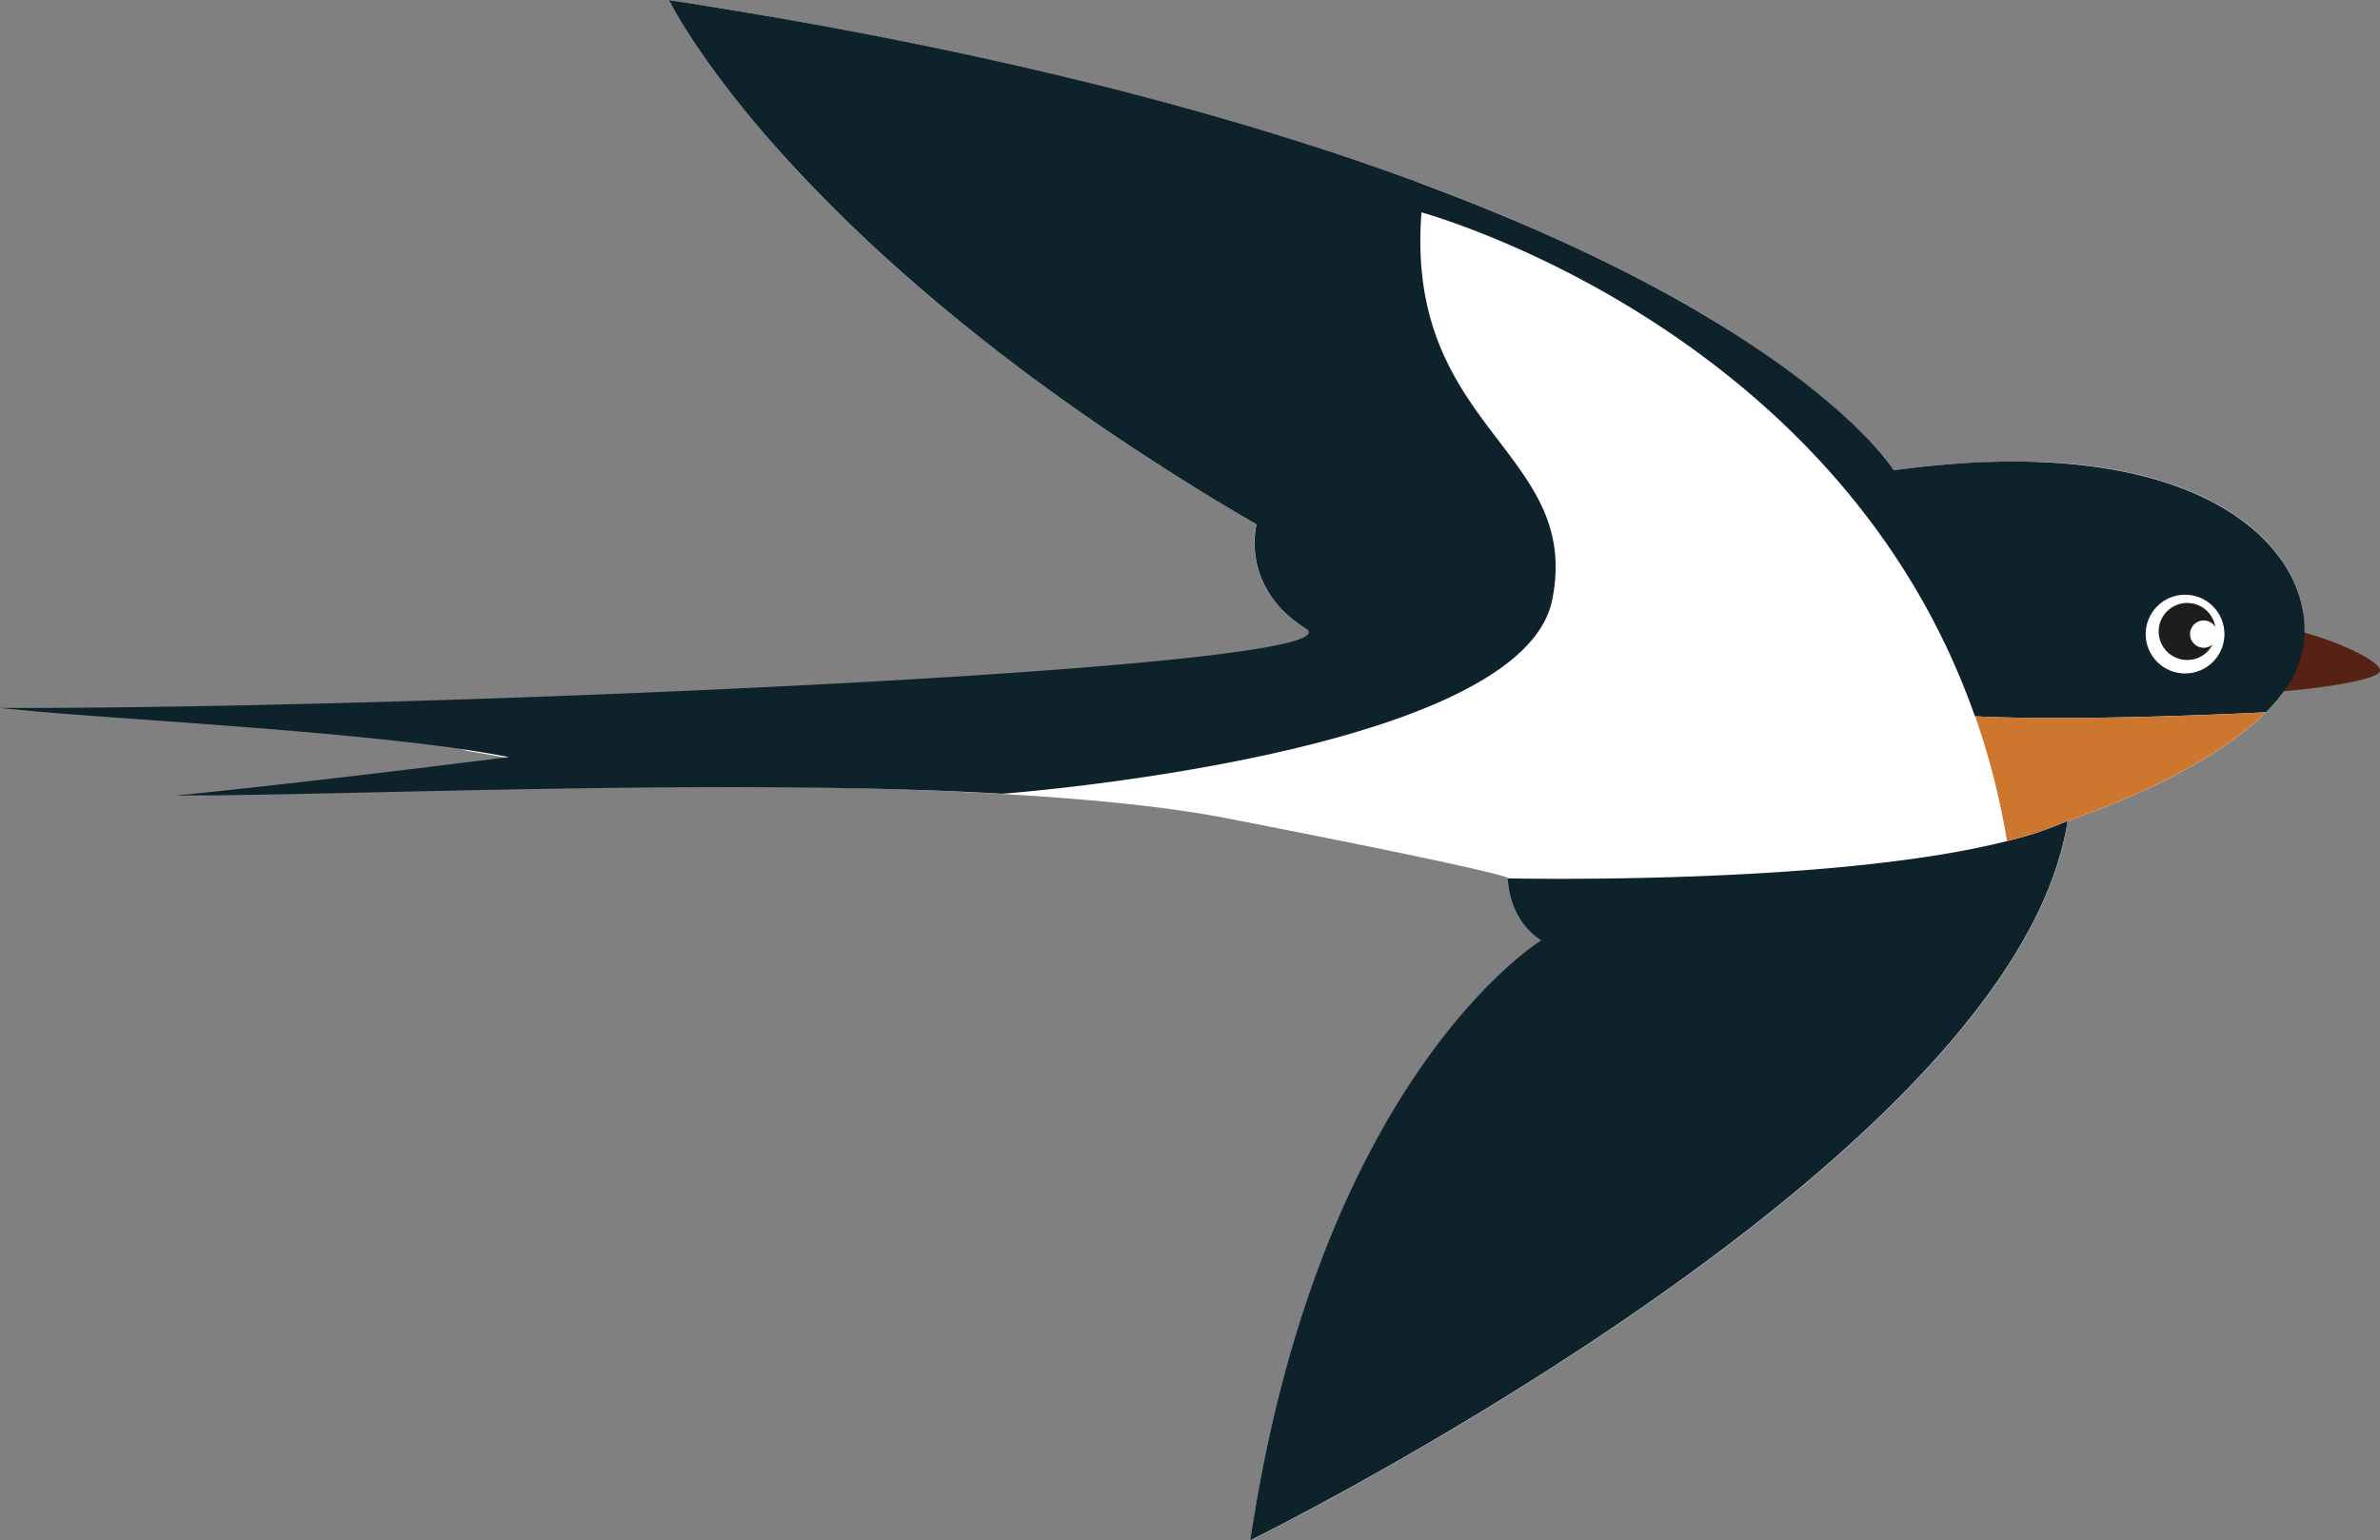
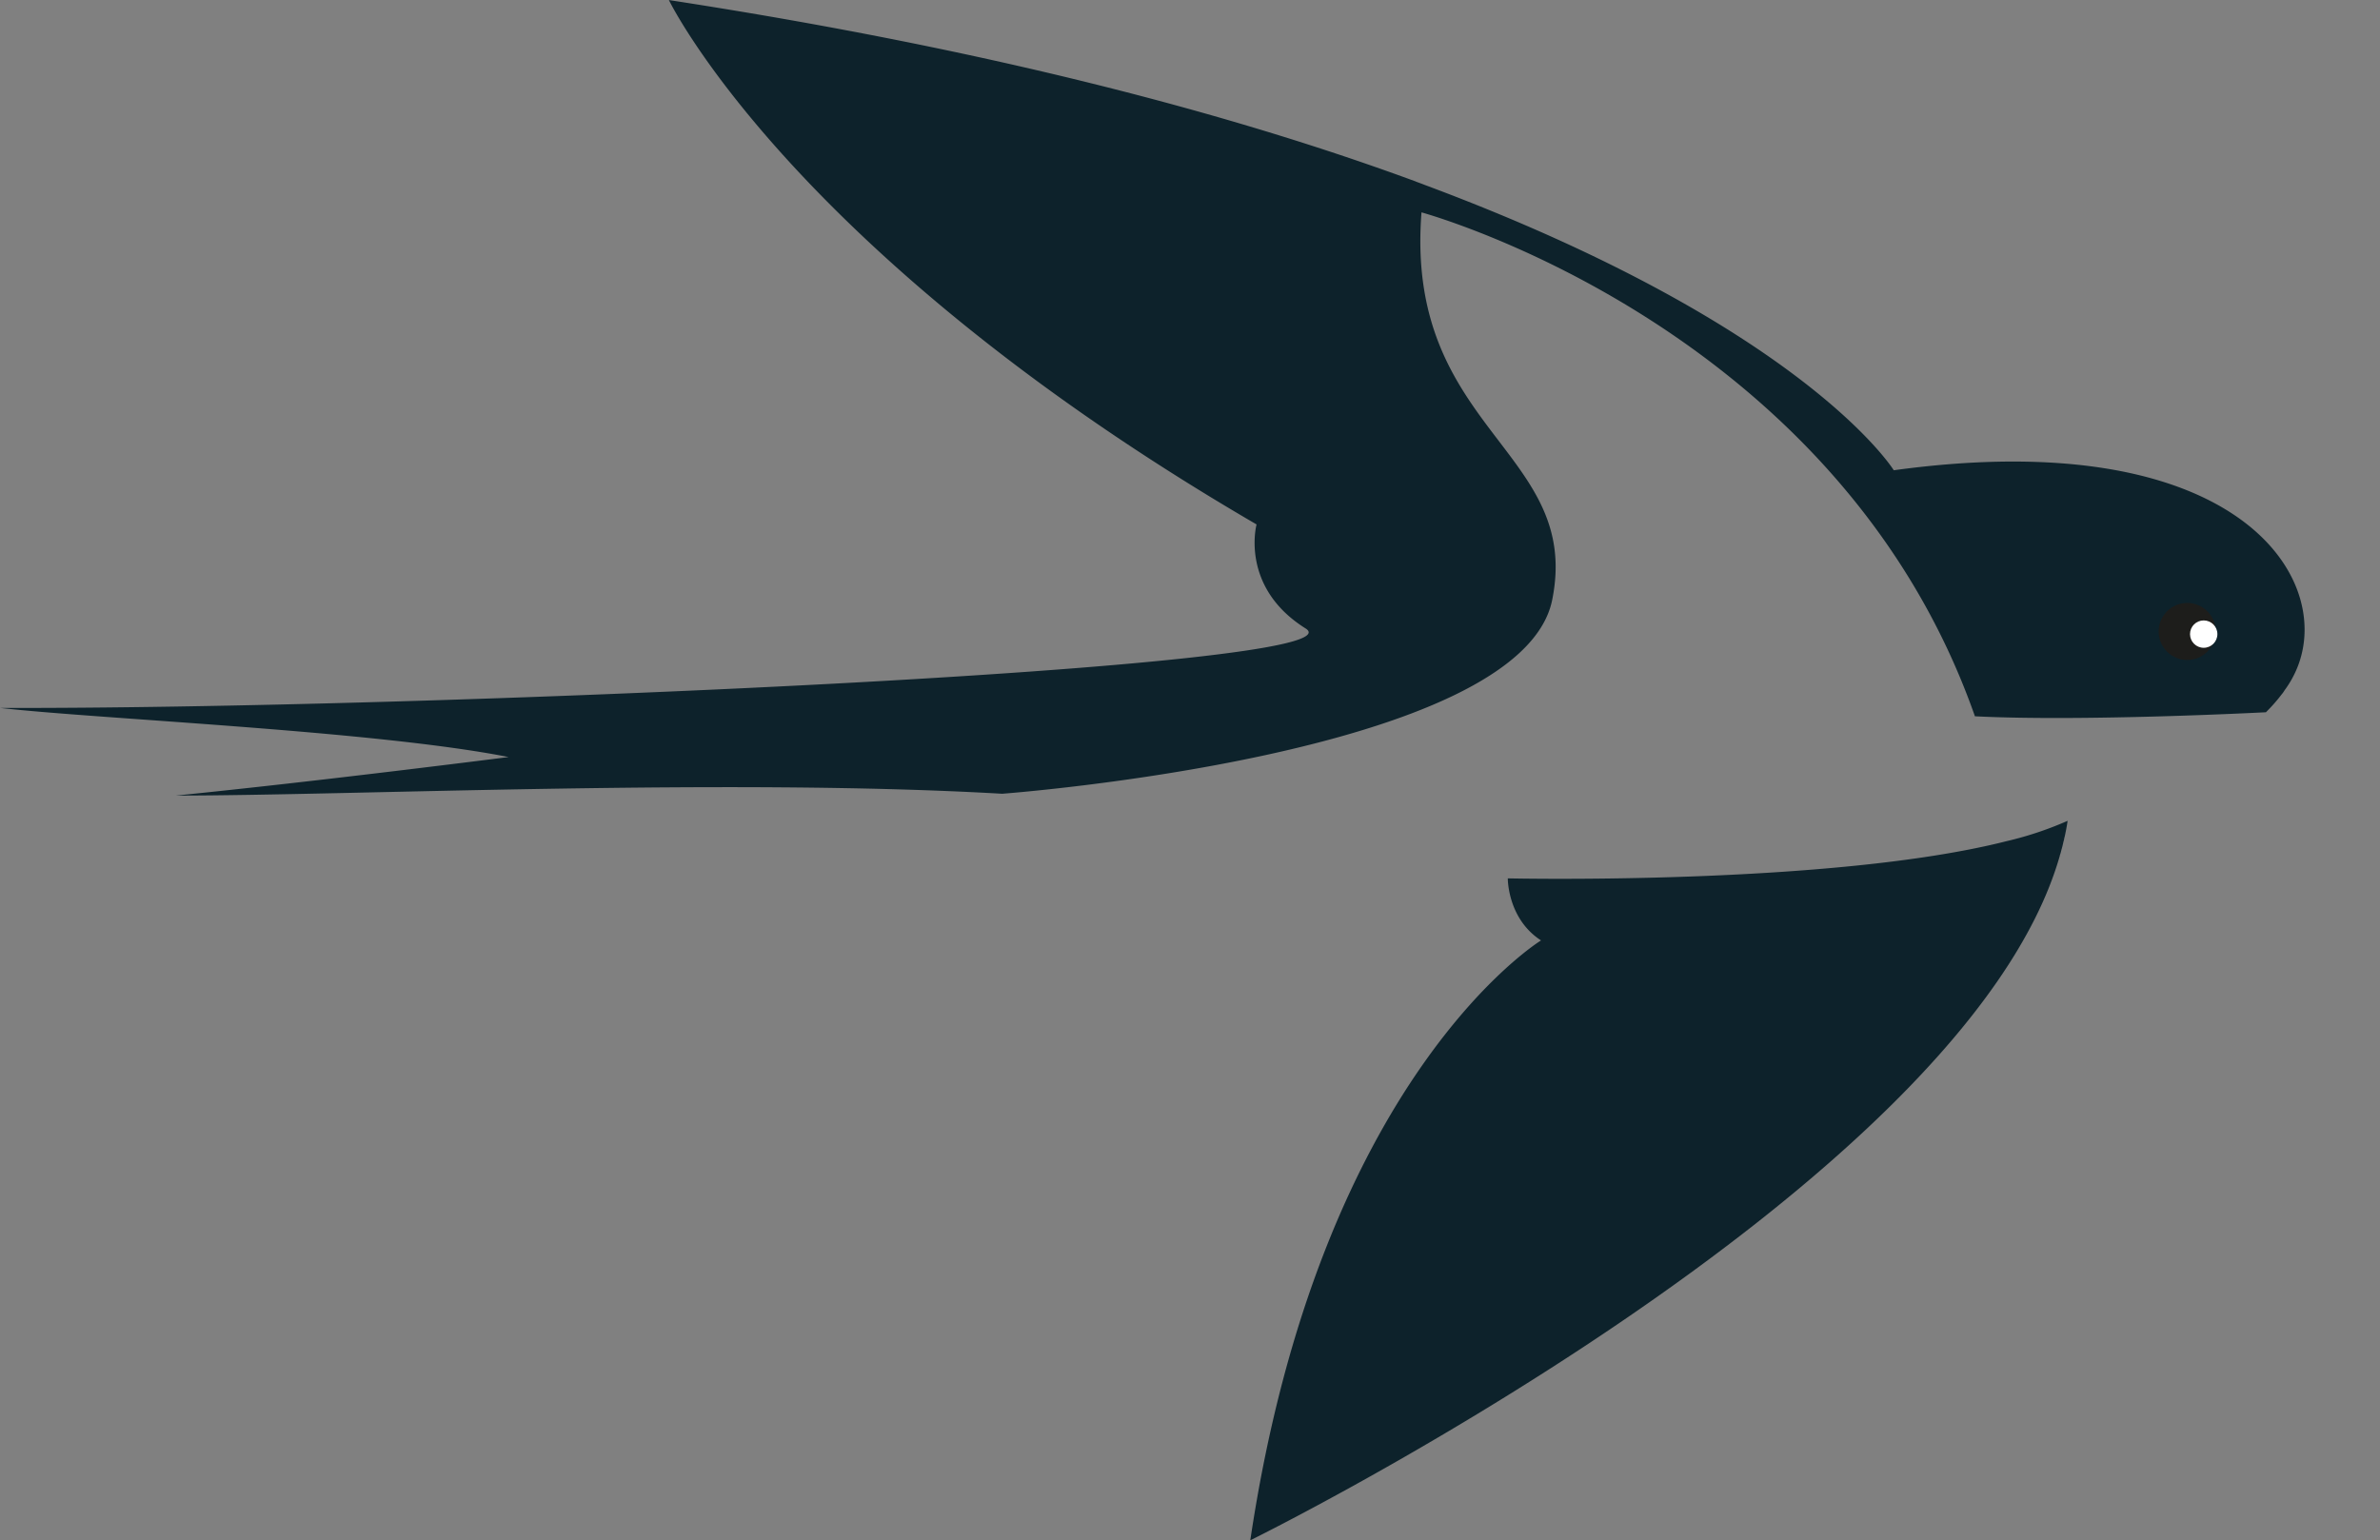
<svg xmlns="http://www.w3.org/2000/svg" id="Calque_1" data-name="Calque 1" viewBox="0 0 471.28 305.1">
  <rect x="0" y="0" width="471.28" height="305.1" fill="#808080" stroke="none" />
  <defs>
    <style>.cls-1{fill:#fff}</style>
  </defs>
-   <path class="cls-1" d="M456.15 127.32c0 .36-.11.72-.17 1.07a18.55 18.55 0 01-.75 2.77c-.1.3-.21.6-.33.89a1.89 1.89 0 01-.11.25 18.75 18.75 0 01-1.31 2.56 20 20 0 01-1.37 2.07c-.48.66-1 1.3-1.55 1.94s-.89 1-1.36 1.48l-.52.52c-13.16 13.13-39.24 21.49-39.24 21.49-10.26 68-161.83 142.53-161.83 142.53 13.69-92 57.57-118.81 57.57-118.81-6.69-4.31-6.6-12.29-6.6-12.29s5.5 0-55.56-11.92c-11.68-2.28-27.16-3.82-44.55-4.83-2.14-.12-4.31-.24-6.5-.34-1.73-.09-3.48-.17-5.24-.24l-2.66-.11-3.64-.14c-1.89-.07-3.8-.14-5.73-.19L173 156c-3.35-.1-6.74-.18-10.15-.25l-3.79-.07c-11.26-.2-22.72-.26-34-.22h-14.29q-6.06.06-12 .15h-2.38l-10.36.19-2.31.05h-1l-3 .07h-.36l-2.7.06h-1.52l-2.82.07h-1.64l-7.17.2-9.41.28-2 .07-4.1.4h-1.19l-3 .11-2.63.09-4.11.16h-.52c5.87-.44 12.07-1 18.21-1.67l1.52-.17 5.12-.57h.21l2.42-.28h.28l2.12-.25c3.59-.43 7.06-.86 10.32-1.28l1.56-.2 1.17-.15 2.29-.3 3.45-.47 1.85-.25 1.81-.25c4.89-.68 8.59-1.22 10.47-1.5l.42-.06h.96l-1.54-.3-1.59-.29-1.65-.29-3.45-.57-1.81-.51-4.06-.59-2.72-.37-2.8-.36-2-.25q-2.76-.34-5.61-.66l-2.7-.3c-2.12-.23-4.27-.46-6.43-.67l-3.12-.31c-1.85-.18-3.71-.36-5.57-.52l-2.18-.2c-2.17-.2-4.35-.39-6.51-.56l-2.15-.18-1.33-.03-11.89-.91h-.32l-12.06-.83H19l-4-.26-1.87-.11-5.15-.31h-.67l-1.65-.09h-.35l-.85-.05-1.74-.1-.86-.05c11.8.52 25.94.72 41.44.65l8.7-.06 9-.12h3q6.09-.11 12.32-.25 4.67-.09 9.4-.24l7.64-.22c6.62-.21 13.3-.45 20-.71l8.32-.35c3.43-.14 6.85-.3 10.26-.46l8.55-.42 5.21-.27q6.54-.34 12.94-.72l2.2-.13 4.35-.26q6.51-.41 12.78-.82l9-.63 7.16-.54 3.87-.3 2.79-.22 1.9-.16 1-.08 3.66-.31 4.51-.4 6.87-.65 5.58-.56 2-.21 3.45-.38L232 131c8.66-1 15.61-2.06 20.31-3.09l1.56-.36c.79-.2 1.5-.39 2.12-.59l.29-.09.6-.21a5.92 5.92 0 002-1 .45.45 0 00.11-.14 1 1 0 00.15-.25c.1-.32-.09-.64-.59-1-.71-.44-1.37-.9-2-1.36l-.6-.47a25 25 0 01-2.11-1.92c-.35-.37-.68-.73-1-1.09a.35.35 0 01-.08-.1c-.12-.13-.22-.26-.32-.39a.47.47 0 01-.09-.12c-.29-.38-.56-.75-.82-1.13-.24-.37-.47-.74-.69-1.12s-.43-.79-.61-1.17-.28-.62-.41-.93A18.48 18.48 0 01249 112c-.09-.33-.17-.66-.23-1l-.09-.51a9.24 9.24 0 01-.14-1c-.05-.32-.07-.62-.09-.91a16.15 16.15 0 01.34-4.94c-1.26-.73-2.51-1.46-3.74-2.2l-2.62-1.56c-1.58-1-3.14-1.89-4.67-2.84l-3.48-2.16c-1.32-.82-2.63-1.65-3.92-2.47-2-1.25-3.86-2.48-5.73-3.72L221 86.28l-2.71-1.84-2.65-1.82-3.46-2.42-3.37-2.41c-1.39-1-2.75-2-4.09-3s-2.66-2-4-3q-4.68-3.55-9-7l-2.8-2.28q-5.56-4.56-10.45-8.91c-1.22-1.09-2.42-2.16-3.58-3.22l-2.31-2.13q-2.25-2.1-4.35-4.13l-2.06-2a258 258 0 01-10.7-11.15q-.53-.57-1-1.14-1.59-1.77-3-3.45c-.49-.56-1-1.12-1.42-1.66l-.63-.75-1.55-1.87-1.73-2.1c-.4-.49-.78-1-1.15-1.45q-1-1.26-1.89-2.46c-.1-.12-.18-.24-.27-.36-.32-.41-.62-.82-.91-1.21 0 0-.06-.08-.09-.13-.33-.44-.64-.86-.93-1.28a121.89 121.89 0 01-7.21-11l-.44-.77c-.12-.22-.22-.42-.32-.59a2.57 2.57 0 00-.15-.29l-.23-.46-.07-.13V-.2c1 .16 2 .31 3 .48q6 .93 11.79 1.91c1.93.32 3.85.64 5.75 1l5.66 1 2.8.51 4.14.76 4.1.77q6 1.15 11.88 2.34l2 .41q18.51 3.81 34.76 7.92l3.39.86q4.5 1.14 8.84 2.32Q236 21.5 241.15 23c1.38.39 2.74.79 4.08 1.19q5.07 1.48 9.88 3l1.91.6c1.27.39 2.53.8 3.77 1.21 1.87.61 3.71 1.21 5.52 1.82q6.22 2.07 12 4.19l1.88.69h.07c10.75 3.95 20.34 7.92 28.89 11.84l1.42.65 2.77 1.29q3.42 1.6 6.59 3.2c1.7.86 3.36 1.7 5 2.54.79.41 1.57.82 2.34 1.24q3.5 1.88 6.68 3.69c.71.4 1.41.8 2.09 1.21a198 198 0 0120.74 13.84c.44.33.86.66 1.27 1a118.15 118.15 0 019.82 8.57c.25.24.5.48.72.72 1.16 1.17 2.14 2.22 3 3.13l.47.54c.45.52.85 1 1.18 1.41.19.22.35.42.49.61.7.9 1.09 1.47 1.22 1.68a.34.34 0 00.05.08 169.72 169.72 0 0127.31-1.68h1.56c2.41.1 4.73.25 6.95.47l1.52.16q3 .34 5.73.81c.43.08.87.15 1.29.24s.73.13 1.09.21q3 .6 5.69 1.36c.57.15 1.13.32 1.68.49l1.61.52 1.11.37a56.42 56.42 0 018.22 3.62c.52.28 1 .57 1.53.86.32.19.64.38.95.58.62.39 1.21.78 1.79 1.18.43.3.85.6 1.26.91s.81.63 1.2.94a33.73 33.73 0 013.52 3.28c.17.17.33.35.49.53l.13.15c.4.45.78.91 1.15 1.38.37.46.71.92 1 1.39.21.29.4.59.59.89s.38.59.55.89a27.41 27.41 0 011.63 3.25c.14.34.28.69.4 1l.39 1.16c.11.36.21.73.3 1.09s.18.73.25 1.09c.07.32.13.65.18 1v.22q.08.48.12 1c0 .36.07.72.08 1.08s0 .71 0 1.06v1.07a17.19 17.19 0 01-.17 1.76z" transform="translate(0 .21)" />
-   <path d="M448.65 123.6s-19.48 13-9.24 13.5 30.62-2 31.8-4.23-13.21-8.47-22.56-9.27z" transform="translate(0 .21)" fill="#572216" />
  <path d="M454.89 132.05a20.38 20.38 0 01-2.5 4.45 5.37 5.37 0 01-.6.84 31.31 31.31 0 01-2.59 3l-.51.52c-1.21.06-36.28 1.87-57.62.8-26.89-76.54-107.47-99.2-109.59-99.81C278.12 85 313.34 89 307.36 118.61 301.13 149.4 198.44 157 198.44 157c-54.18-3.13-128.76.36-163.61.36 28.33-2.83 65.88-7.63 65.88-7.63C74.34 144.52 19.4 142.21 0 140c82.21.26 271.25-7.79 258.53-15.74-13.07-8.19-9.71-20.6-9.71-20.6C156.64 50 132.45-.2 132.45-.2c64.43 9.91 112.32 22.84 147.74 35.88.05 0 .08 0 .14.06.6.23 1.18.43 1.75.66C357.46 64.49 375 92.93 375 92.93c67.68-9.28 87.25 21.07 79.89 39.12zm-45.47 30.31c-.11.8-.26 1.63-.43 2.44-.06.34-.14.69-.23 1a3.76 3.76 0 01-.17.72 16.46 16.46 0 01-.4 1.61 9.42 9.42 0 01-.32 1.12v.06c-18.9 66-160.29 135.55-160.29 135.55 13.71-92 57.57-118.81 57.57-118.81-6.67-4.31-6.58-12.29-6.58-12.29s64.09 1.46 98.81-7.38a68.1 68.1 0 0012.04-4.02z" transform="translate(0 .21)" fill="#0d222b" />
  <g id="oeil">
-     <circle class="cls-1" cx="432.68" cy="125.59" r="7.8" />
    <circle cx="433.1" cy="125.07" r="5.65" fill="#1d1d1b" />
    <circle class="cls-1" cx="436.37" cy="125.59" r="2.71" />
  </g>
-   <path d="M448.66 140.87c-13.16 13.13-39.24 21.49-39.24 21.49a68.1 68.1 0 01-12 4 146.83 146.83 0 00-6.31-24.71c21.27 1.09 56.34-.72 57.55-.78z" transform="translate(0 .21)" fill="#cd772e" />
</svg>